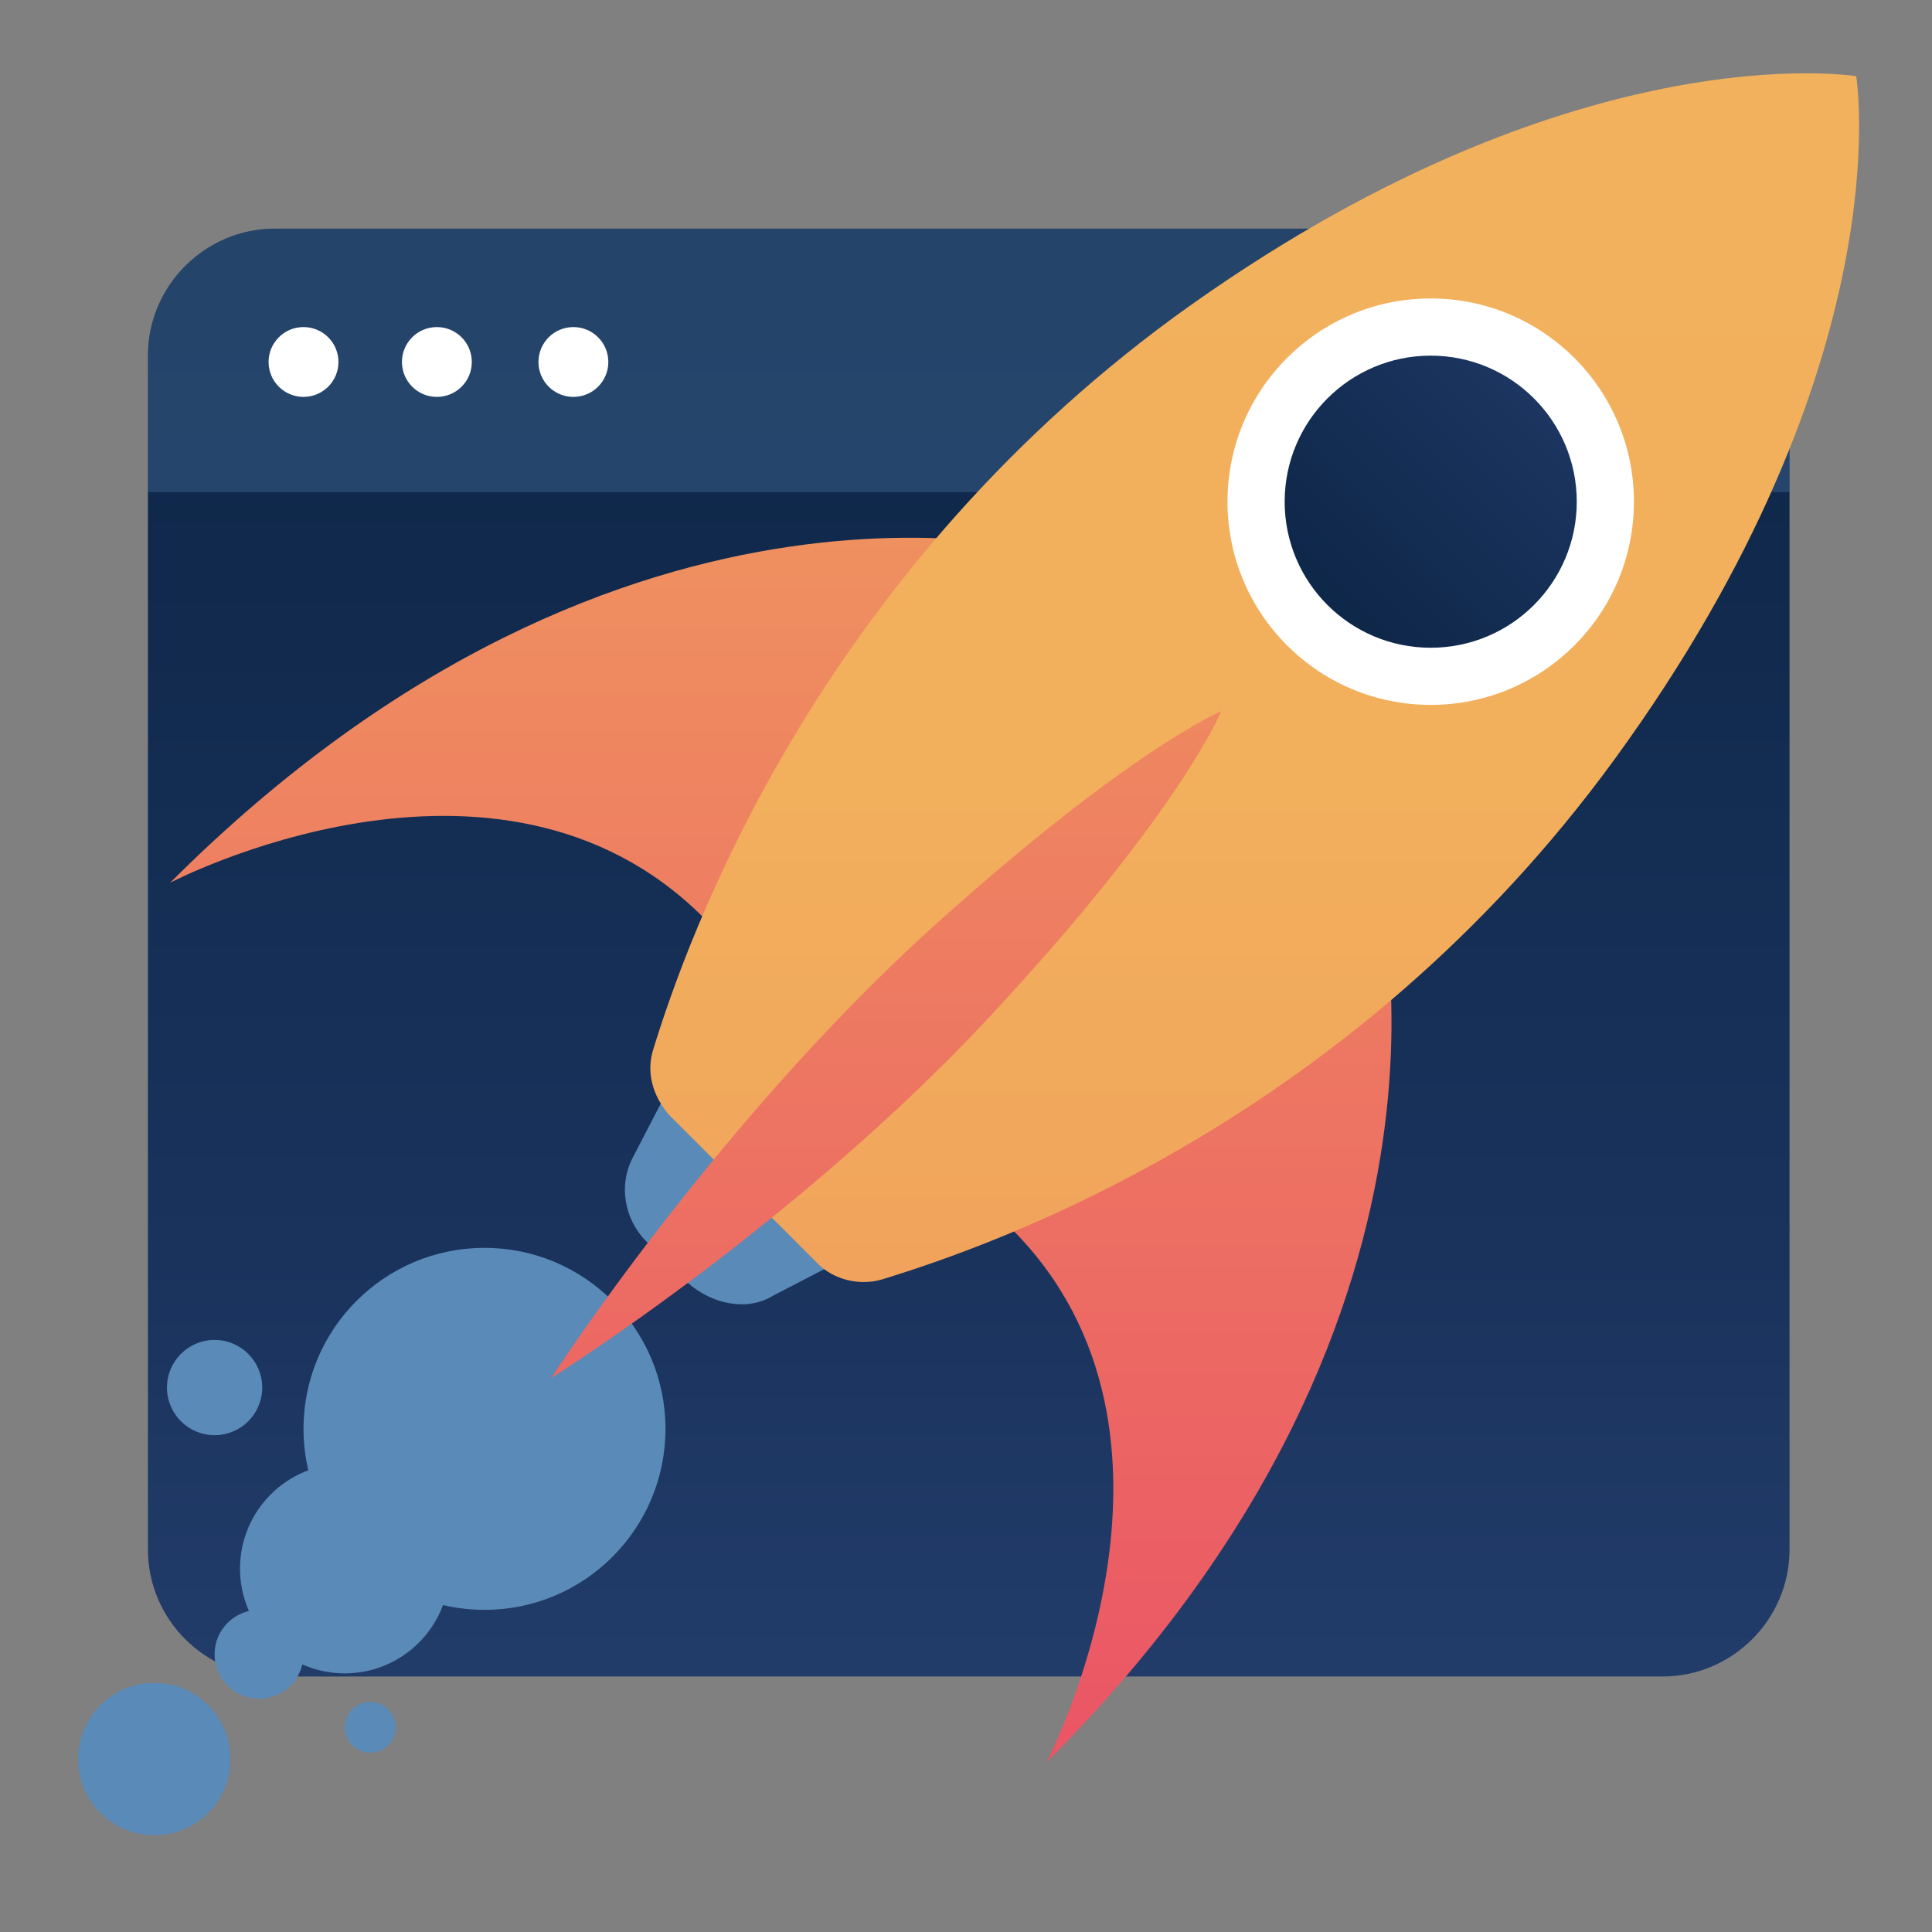
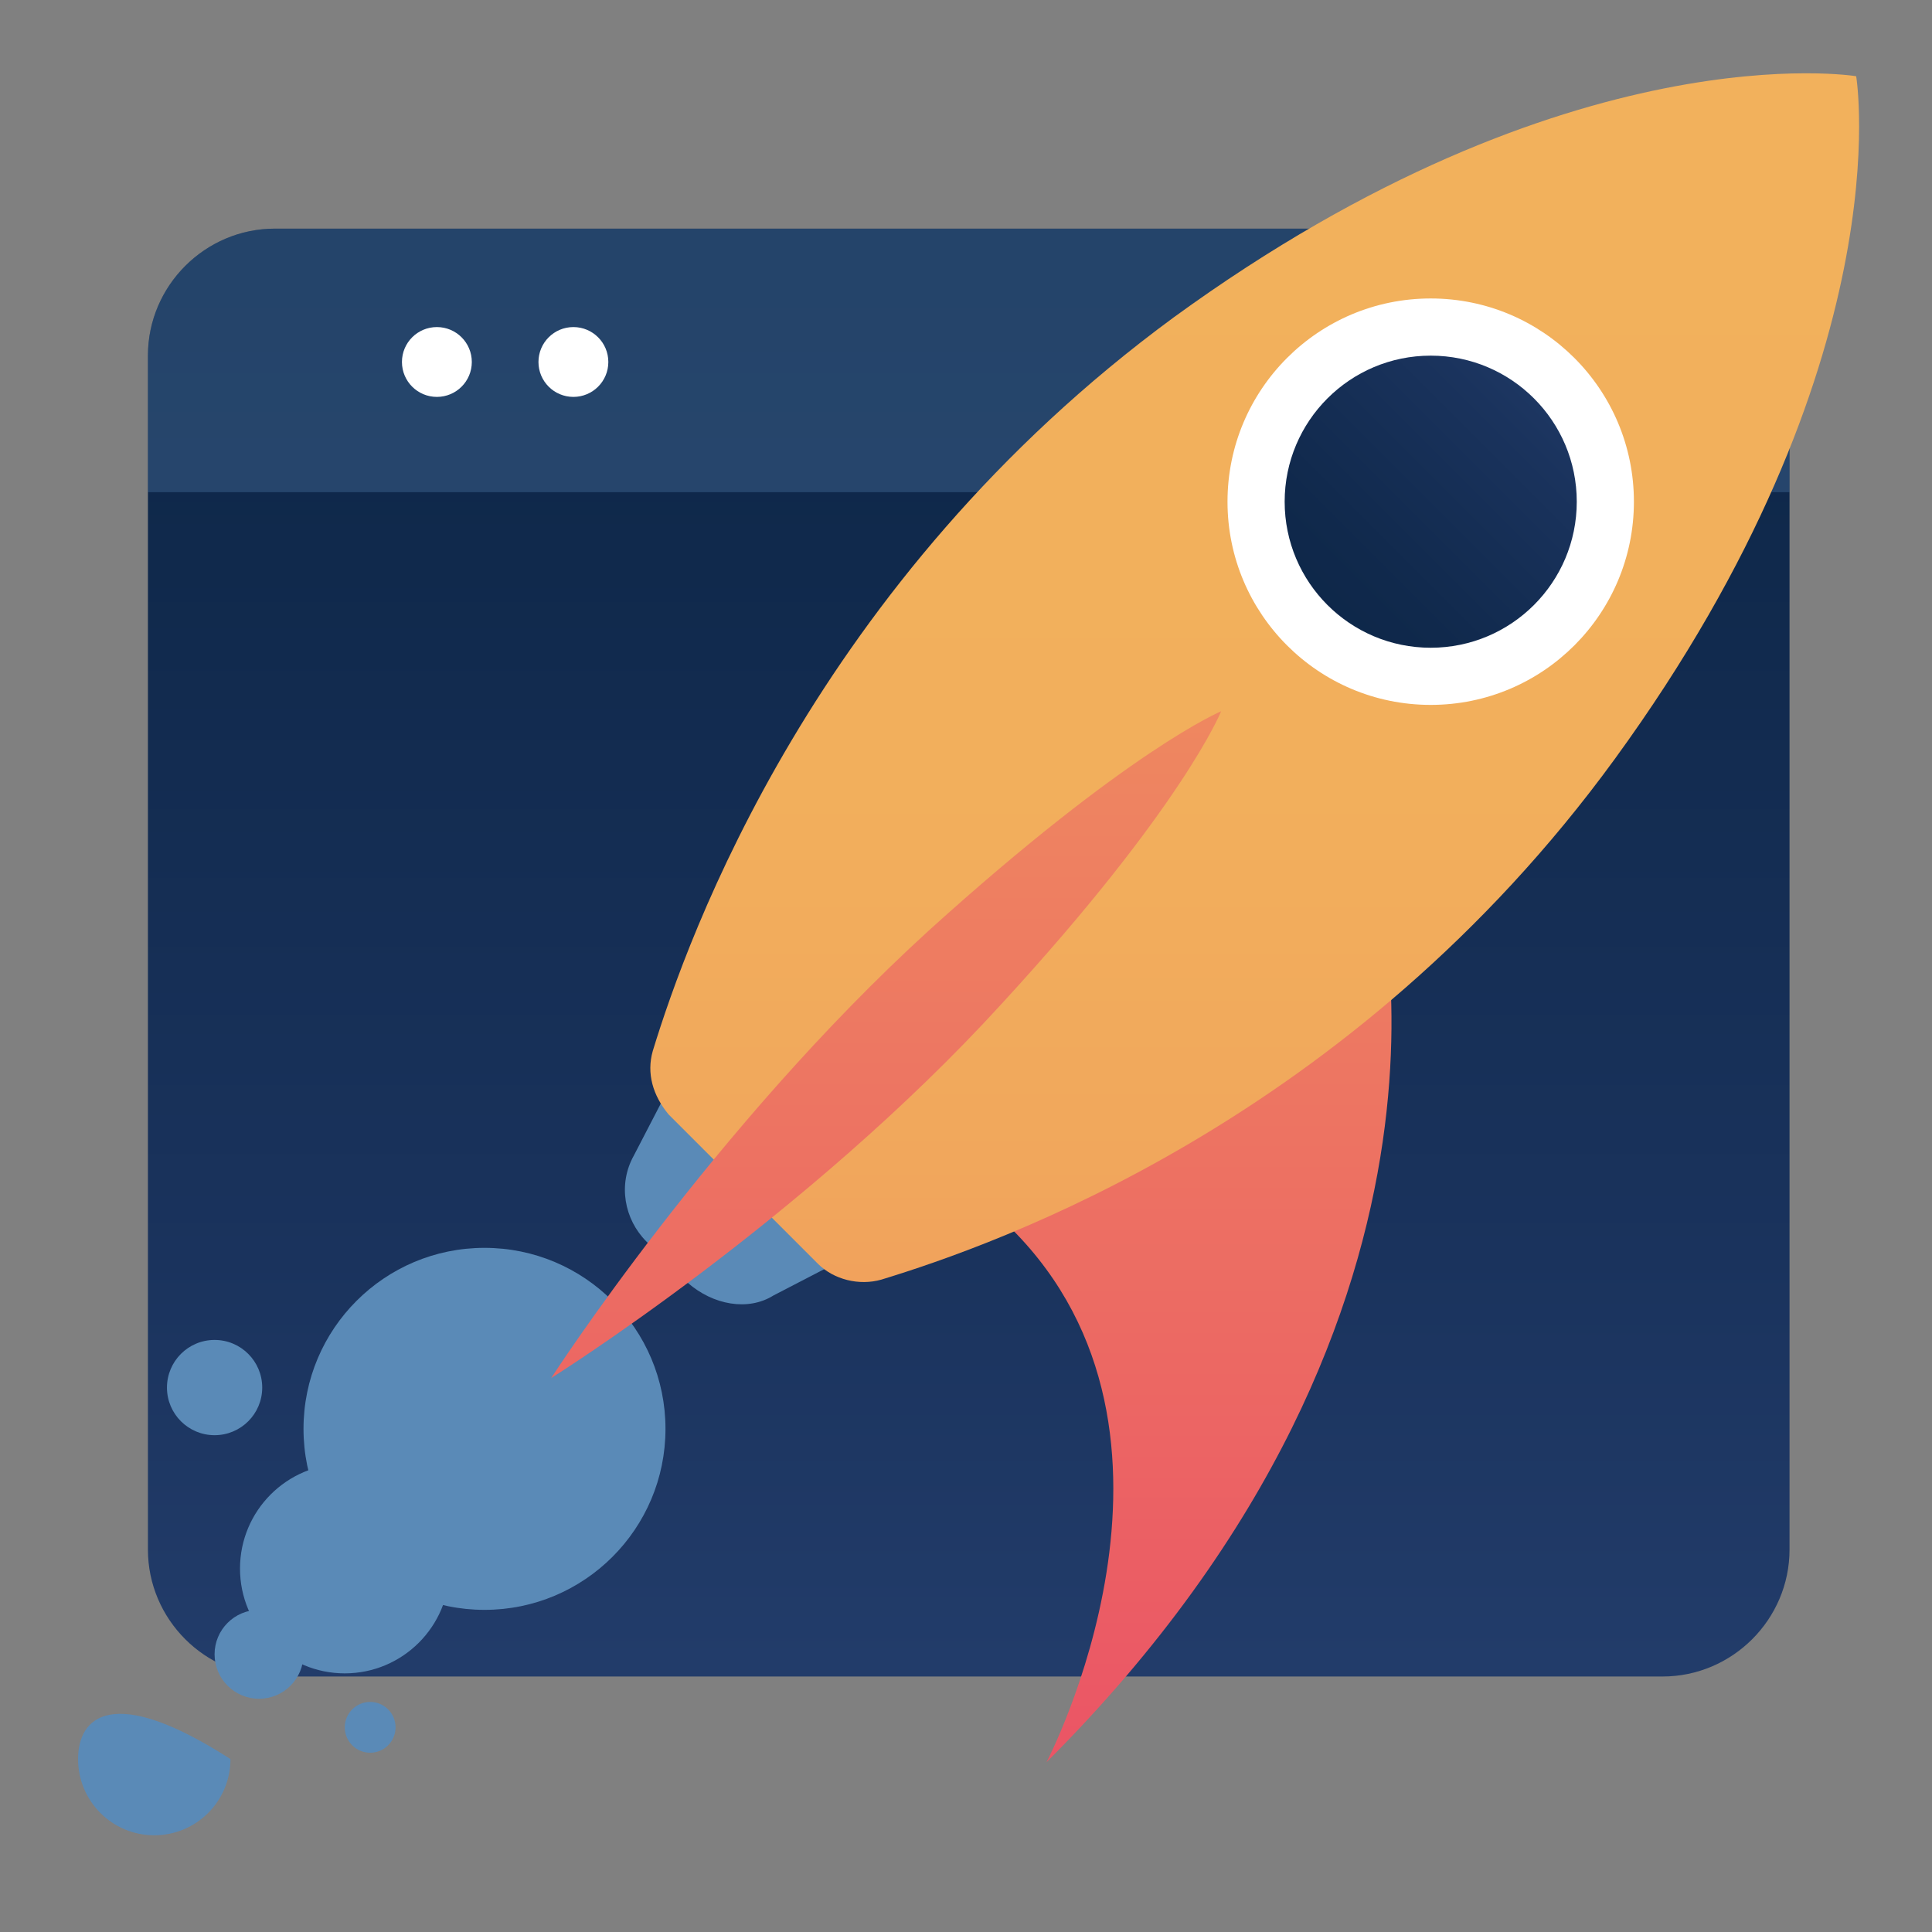
<svg xmlns="http://www.w3.org/2000/svg" width="62" height="62" viewBox="0 0 62 62" fill="none">
  <rect x="0" y="0" width="62" height="62" fill="#808080" stroke="none" />
  <path d="M53.352 53.801H8.823C6.581 53.801 4.747 51.967 4.747 49.726V11.412C4.747 9.171 6.581 7.337 8.823 7.337H53.352C55.593 7.337 57.428 9.171 57.428 11.412V49.726C57.428 51.967 55.593 53.801 53.352 53.801Z" fill="url(#paint0_linear_1494_3802)" />
  <path opacity="0.3" d="M53.352 7.337H8.823C6.581 7.337 4.747 9.171 4.747 11.412V15.794H57.428V11.412C57.428 9.171 55.593 7.337 53.352 7.337Z" fill="#5A8AB7" />
-   <path d="M9.74 12.737C10.359 12.737 10.861 12.236 10.861 11.617C10.861 10.997 10.359 10.496 9.74 10.496C9.121 10.496 8.619 10.997 8.619 11.617C8.619 12.236 9.121 12.737 9.74 12.737Z" fill="white" />
  <path d="M14.02 12.737C14.639 12.737 15.141 12.236 15.141 11.617C15.141 10.997 14.639 10.496 14.02 10.496C13.401 10.496 12.899 10.997 12.899 11.617C12.899 12.236 13.401 12.737 14.02 12.737Z" fill="white" />
  <path d="M18.401 12.737C19.02 12.737 19.522 12.236 19.522 11.617C19.522 10.997 19.02 10.496 18.401 10.496C17.782 10.496 17.28 10.997 17.28 11.617C17.28 12.236 17.782 12.737 18.401 12.737Z" fill="white" />
  <path d="M15.548 51.662C18.756 51.662 21.356 49.061 21.356 45.853C21.356 42.646 18.756 40.045 15.548 40.045C12.34 40.045 9.74 42.646 9.74 45.853C9.74 49.061 12.34 51.662 15.548 51.662Z" fill="#5A8AB7" />
  <path d="M11.064 53.7C12.921 53.7 14.427 52.194 14.427 50.337C14.427 48.48 12.921 46.974 11.064 46.974C9.207 46.974 7.702 48.48 7.702 50.337C7.702 52.194 9.207 53.7 11.064 53.7Z" fill="#5A8AB7" />
-   <path d="M4.95 58.896C6.301 58.896 7.396 57.801 7.396 56.451C7.396 55.1 6.301 54.005 4.95 54.005C3.6 54.005 2.505 55.1 2.505 56.451C2.505 57.801 3.6 58.896 4.95 58.896Z" fill="#5A8AB7" />
+   <path d="M4.95 58.896C6.301 58.896 7.396 57.801 7.396 56.451C3.6 54.005 2.505 55.1 2.505 56.451C2.505 57.801 3.6 58.896 4.95 58.896Z" fill="#5A8AB7" />
  <path d="M6.886 46.057C7.731 46.057 8.415 45.373 8.415 44.529C8.415 43.685 7.731 43 6.886 43C6.042 43 5.358 43.685 5.358 44.529C5.358 45.373 6.042 46.057 6.886 46.057Z" fill="#5A8AB7" />
  <path d="M11.879 56.247C12.329 56.247 12.694 55.882 12.694 55.432C12.694 54.982 12.329 54.617 11.879 54.617C11.429 54.617 11.064 54.982 11.064 55.432C11.064 55.882 11.429 56.247 11.879 56.247Z" fill="#5A8AB7" />
  <path d="M8.313 54.515C9.101 54.515 9.739 53.876 9.739 53.088C9.739 52.3 9.101 51.662 8.313 51.662C7.525 51.662 6.886 52.3 6.886 53.088C6.886 53.876 7.525 54.515 8.313 54.515Z" fill="#5A8AB7" />
  <path d="M44.079 27.818C44.079 27.818 48.358 41.778 33.583 56.553C33.583 56.553 39.086 46.057 32.462 39.434L44.079 27.818Z" fill="url(#paint1_linear_1494_3802)" />
-   <path d="M34.195 17.832C34.195 17.832 20.235 13.553 5.46 28.328C5.46 28.328 15.955 22.825 22.579 29.448L34.195 17.832Z" fill="url(#paint2_linear_1494_3802)" />
  <path d="M22.069 41.166L20.744 39.842C20.031 39.128 19.827 38.007 20.337 37.09L21.763 34.339C22.477 32.913 24.413 32.709 25.533 33.83L28.081 36.377C29.202 37.498 28.896 39.332 27.571 40.147L24.82 41.574C24.005 42.083 22.884 41.879 22.069 41.166Z" fill="#5A8AB7" />
  <path d="M51.823 24.353C61.096 11.616 59.567 2.446 59.567 2.446C59.567 2.446 50.396 0.917 37.659 10.19C26.145 18.647 22.069 30.059 20.948 33.728C20.744 34.441 20.948 35.154 21.458 35.766L26.247 40.555C26.756 41.064 27.572 41.268 28.285 41.064C31.953 39.943 43.365 35.969 51.823 24.353Z" fill="url(#paint3_linear_1494_3802)" />
  <path d="M45.913 22.621C49.515 22.621 52.434 19.701 52.434 16.1C52.434 12.498 49.515 9.578 45.913 9.578C42.311 9.578 39.392 12.498 39.392 16.1C39.392 19.701 42.311 22.621 45.913 22.621Z" fill="white" />
  <path d="M45.913 20.787C48.502 20.787 50.6 18.689 50.6 16.1C50.6 13.511 48.502 11.413 45.913 11.413C43.324 11.413 41.226 13.511 41.226 16.1C41.226 18.689 43.324 20.787 45.913 20.787Z" fill="url(#paint4_linear_1494_3802)" />
  <path d="M32.157 32.199C37.965 25.882 39.188 22.825 39.188 22.825C39.188 22.825 36.233 24.048 29.813 29.856C22.884 36.173 17.688 44.223 17.688 44.223C17.688 44.223 25.839 39.128 32.157 32.199Z" fill="url(#paint5_linear_1494_3802)" />
  <defs>
    <linearGradient id="paint0_linear_1494_3802" x1="31.12" y1="1.58" x2="31.12" y2="53.397" gradientUnits="userSpaceOnUse">
      <stop stop-color="#0B2546" />
      <stop offset="0.321" stop-color="#10294C" />
      <stop offset="0.748" stop-color="#1A335D" />
      <stop offset="1" stop-color="#223C6A" />
    </linearGradient>
    <linearGradient id="paint1_linear_1494_3802" x1="38.587" y1="68.345" x2="38.587" y2="-4.73" gradientUnits="userSpaceOnUse">
      <stop stop-color="#E94367" />
      <stop offset="1" stop-color="#F2B15C" />
    </linearGradient>
    <linearGradient id="paint2_linear_1494_3802" x1="19.806" y1="68.345" x2="19.806" y2="-4.73" gradientUnits="userSpaceOnUse">
      <stop stop-color="#E94367" />
      <stop offset="1" stop-color="#F2B15C" />
    </linearGradient>
    <linearGradient id="paint3_linear_1494_3802" x1="40.27" y1="77.266" x2="40.27" y2="5.874" gradientUnits="userSpaceOnUse">
      <stop stop-color="#E94367" />
      <stop offset="0.075" stop-color="#EA5662" />
      <stop offset="0.18" stop-color="#EC705F" />
      <stop offset="0.295" stop-color="#EE875D" />
      <stop offset="0.419" stop-color="#F0995C" />
      <stop offset="0.559" stop-color="#F1A75C" />
      <stop offset="0.727" stop-color="#F2AF5C" />
      <stop offset="1" stop-color="#F2B15C" />
    </linearGradient>
    <linearGradient id="paint4_linear_1494_3802" x1="40.602" y1="21.386" x2="50.91" y2="11.078" gradientUnits="userSpaceOnUse">
      <stop stop-color="#0B2546" />
      <stop offset="0.321" stop-color="#10294C" />
      <stop offset="0.748" stop-color="#1A335D" />
      <stop offset="1" stop-color="#223C6A" />
    </linearGradient>
    <linearGradient id="paint5_linear_1494_3802" x1="28.442" y1="68.345" x2="28.442" y2="-4.73" gradientUnits="userSpaceOnUse">
      <stop stop-color="#E94367" />
      <stop offset="1" stop-color="#F2B15C" />
    </linearGradient>
  </defs>
</svg>